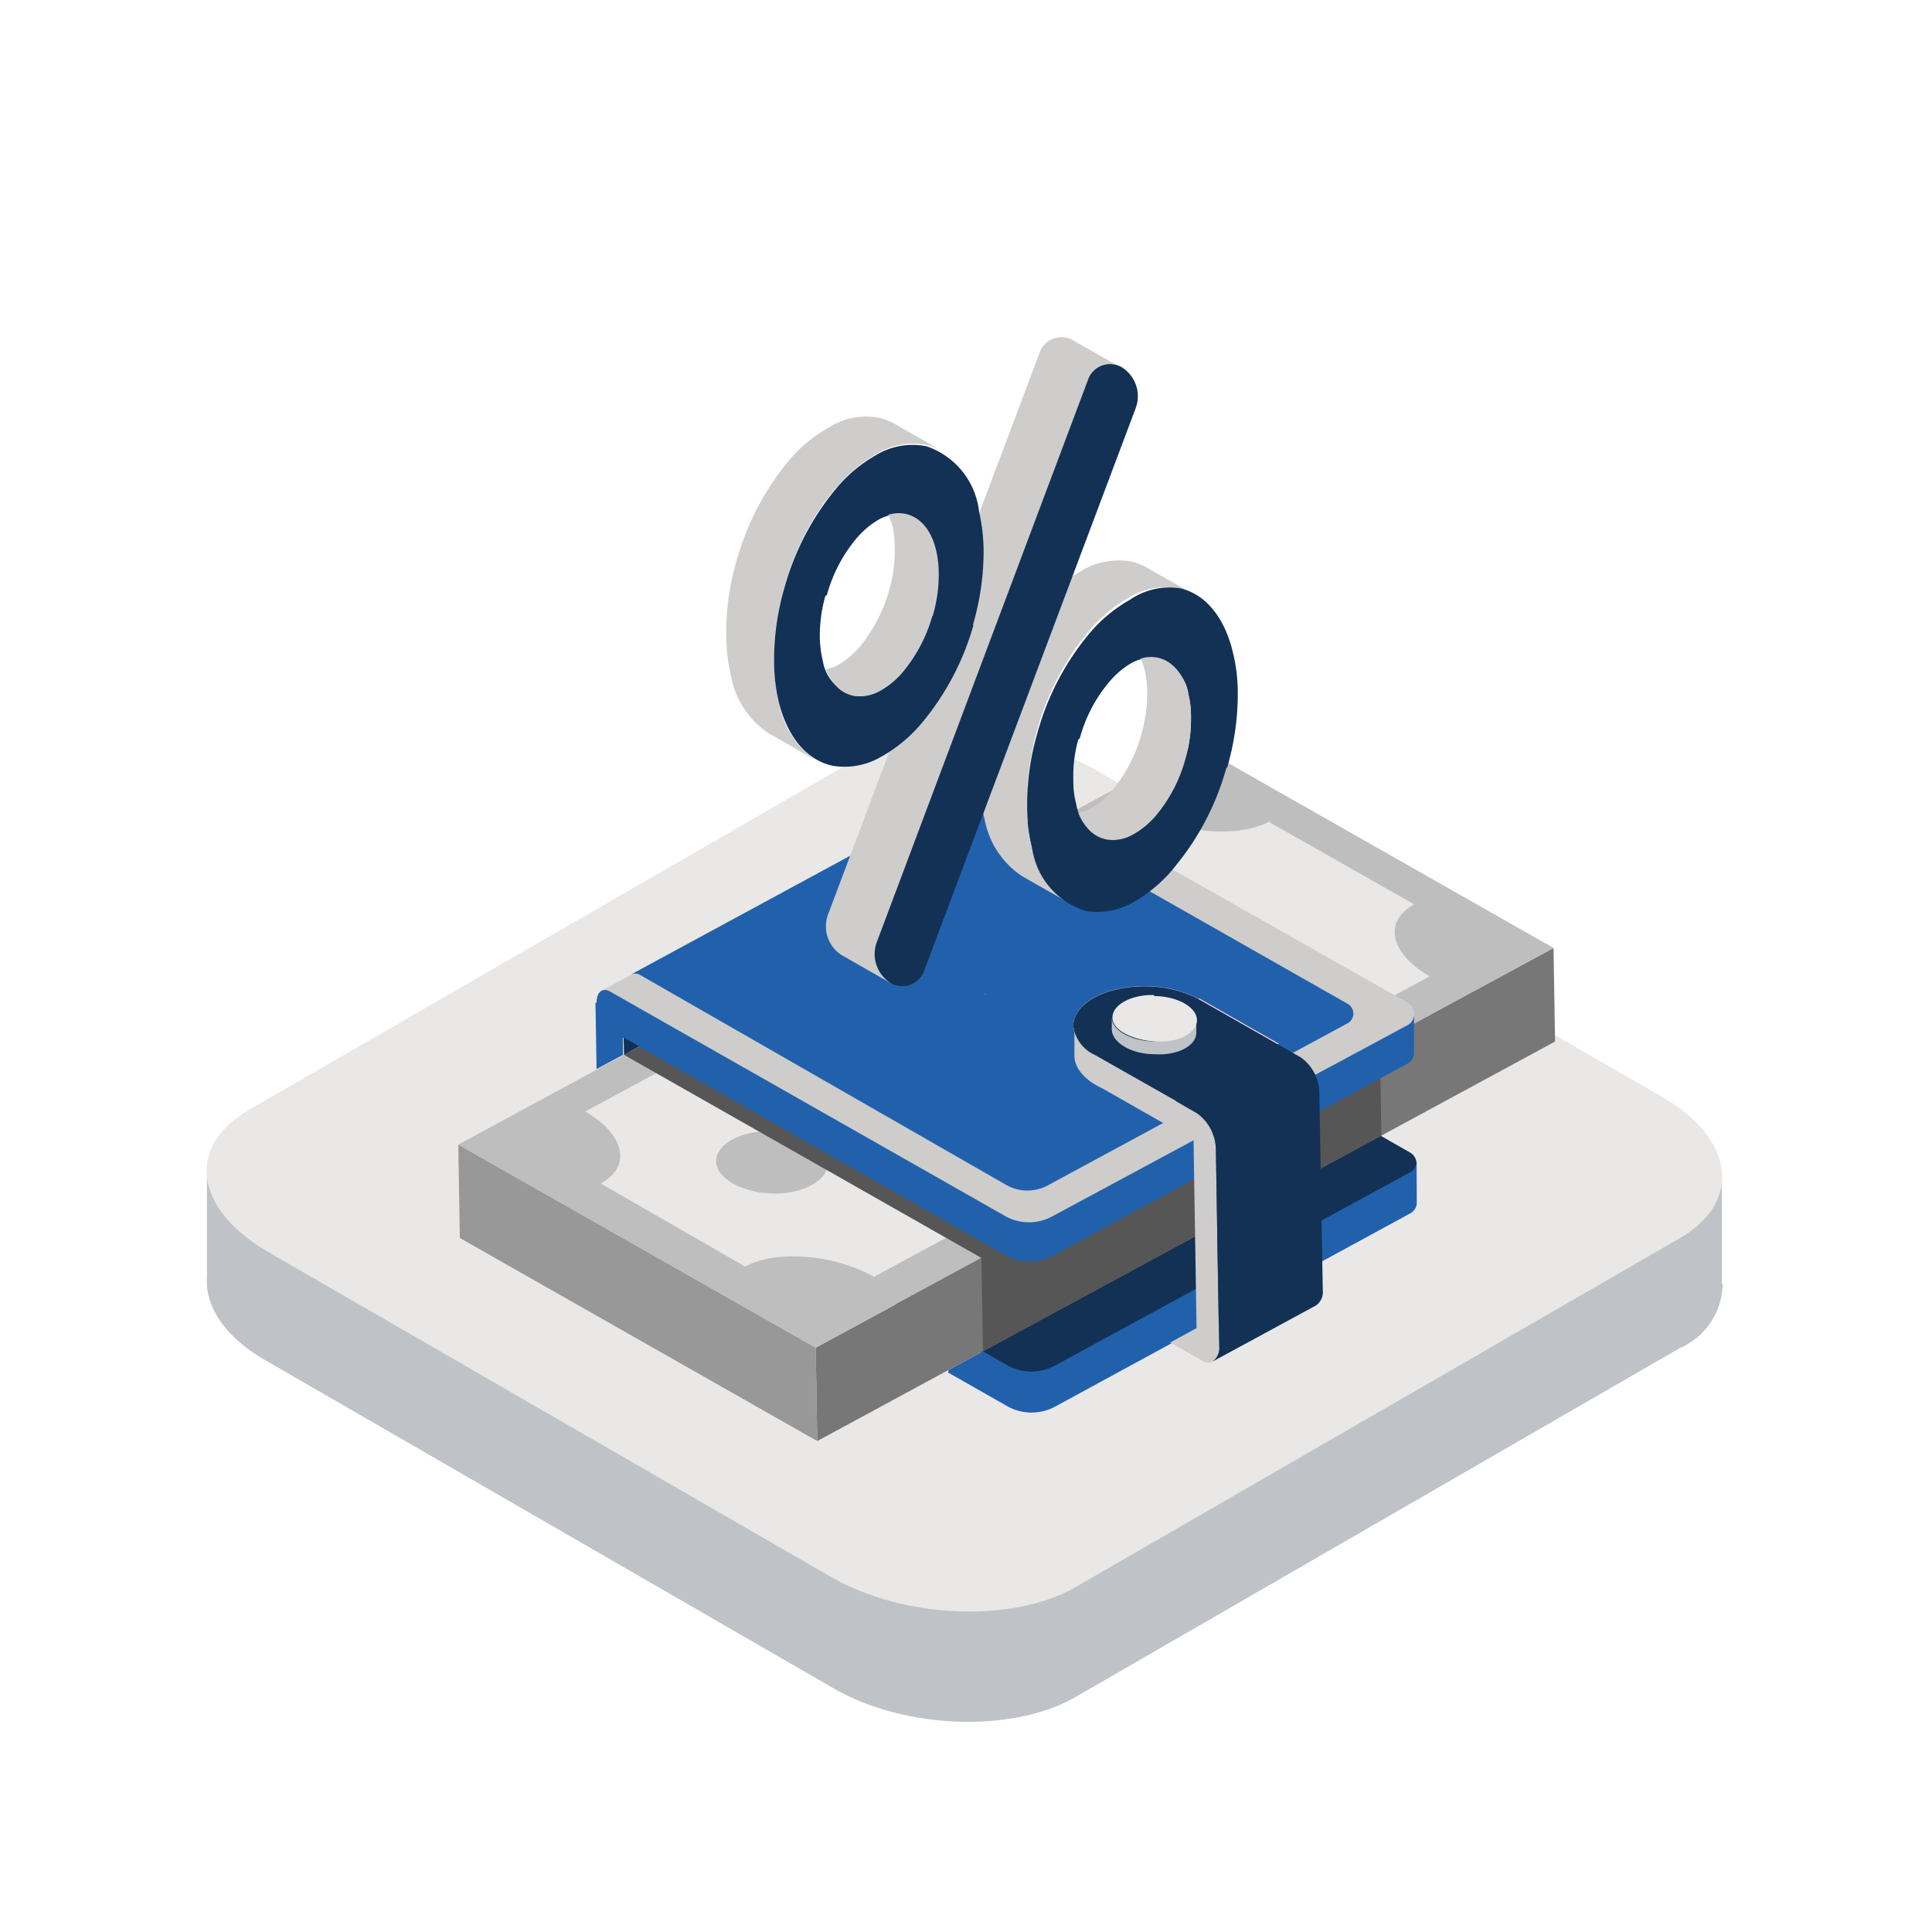
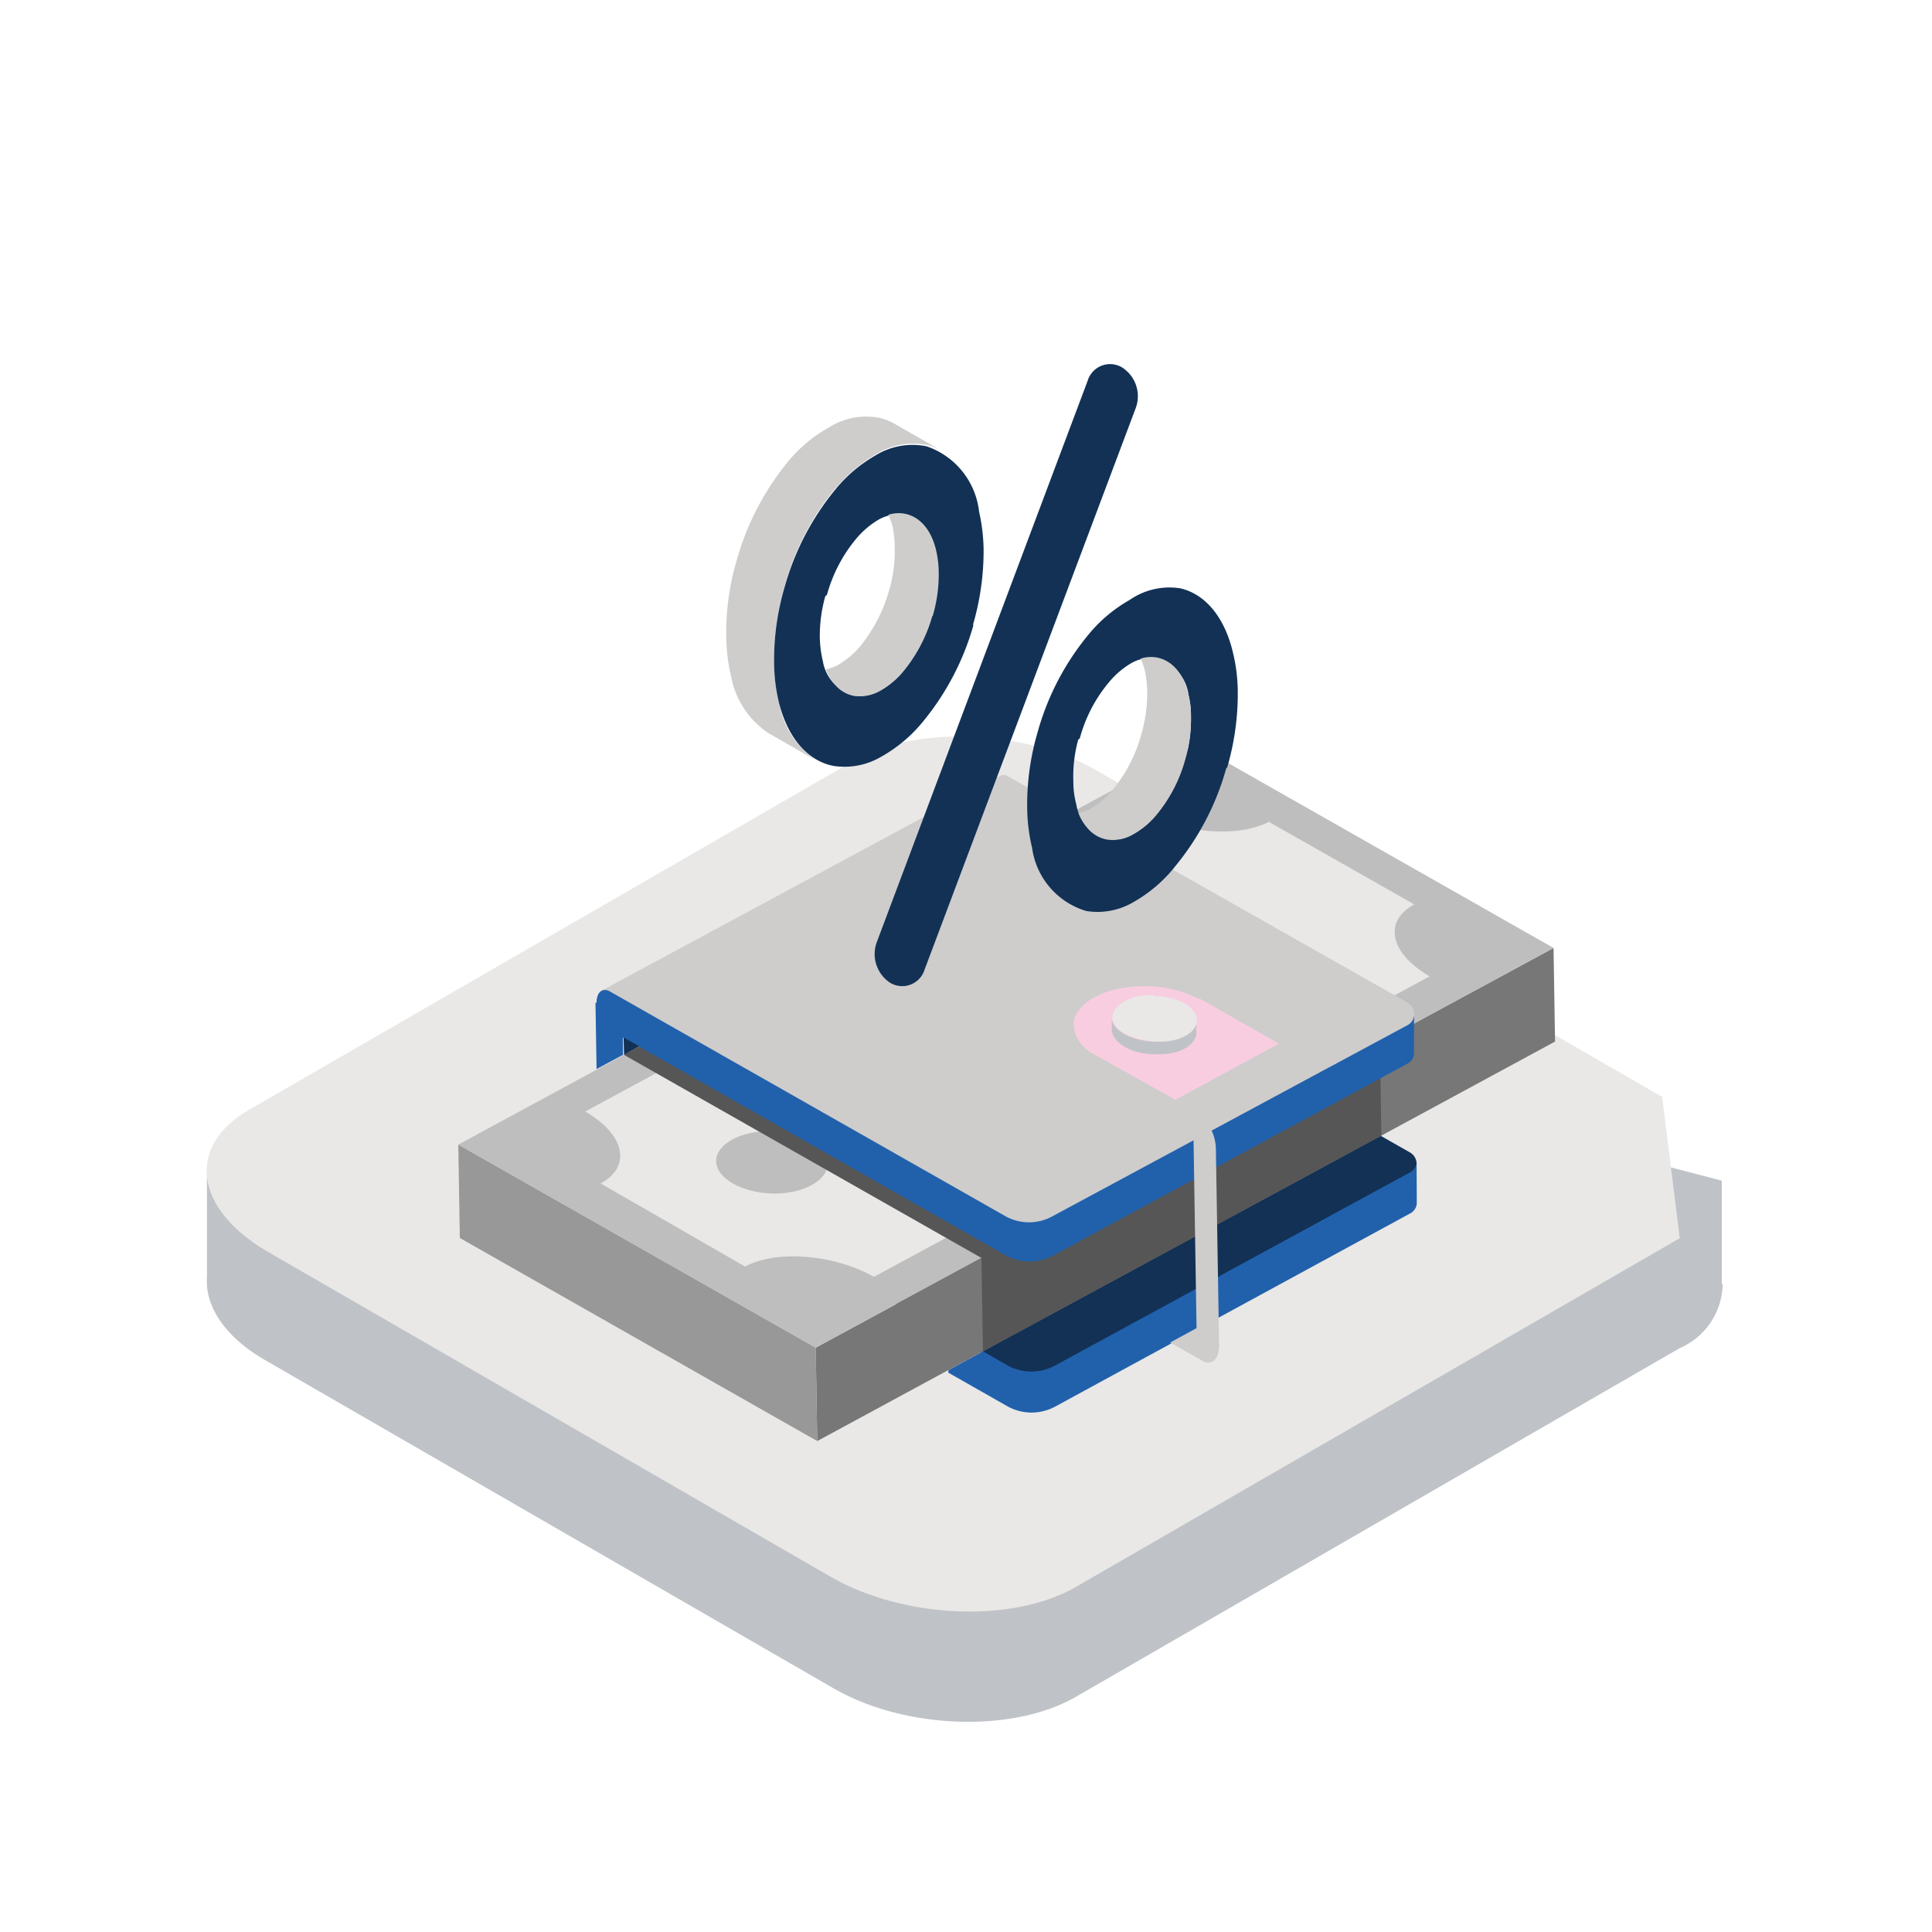
<svg xmlns="http://www.w3.org/2000/svg" id="Layer_1" data-name="Layer 1" viewBox="0 0 90 90">
  <defs>
    <style>.cls-1{fill:#fff;}.cls-13,.cls-2{fill:#bfc3c7;}.cls-3,.cls-9{fill:#e9e8e7;}.cls-4{fill:#123155;}.cls-10,.cls-11,.cls-12,.cls-13,.cls-4,.cls-5,.cls-6,.cls-7,.cls-8,.cls-9{fill-rule:evenodd;}.cls-5{fill:#2161ac;}.cls-6{fill:#777;}.cls-7{fill:#989898;}.cls-8{fill:#bfbebe;}.cls-10{fill:#565656;}.cls-11{fill:#cecdcc;}.cls-12{fill:#f9cde0;}</style>
  </defs>
  <g id="Main-page">
    <g id="ScnSoft-COM-HomePage-1440_illustrations" data-name="ScnSoft-COM-HomePage-1440 illustrations">
      <g id="Industry">
        <g id="_4" data-name="4">
          <g id="icon_2_6" data-name="icon 2 6">
            <rect id="Rectangle" class="cls-1" width="90" height="90" />
            <g id="Group-119">
              <g id="Group-118">
                <path id="Fill-2" class="cls-2" d="M80.21,59.81h0V55l-9-2.34L51.14,41c-3.37-1.94-8.47-2.16-11.39-.47L19.22,52.42,9.64,54.69v4.8a1.71,1.71,0,0,0,0,.32v.08h0c.1,1.23,1,2.5,2.78,3.51L38.71,78.58c3.37,2,8.47,2.16,11.4.47L78.25,62.8a3.31,3.31,0,0,0,2-3" />
-                 <path id="Fill-4" class="cls-3" d="M78.25,57.68,50.11,73.93c-2.93,1.69-8,1.48-11.4-.47L12.42,58.28c-3.38-2-3.74-4.89-.82-6.58L39.75,35.45c2.92-1.69,8-1.48,11.39.47L77.43,51.1c3.38,1.95,3.75,4.89.82,6.58" />
+                 <path id="Fill-4" class="cls-3" d="M78.25,57.68,50.11,73.93c-2.93,1.69-8,1.48-11.4-.47L12.42,58.28c-3.38-2-3.74-4.89-.82-6.58L39.75,35.45c2.92-1.69,8-1.48,11.39.47L77.43,51.1" />
              </g>
            </g>
          </g>
        </g>
      </g>
    </g>
  </g>
  <path class="cls-4" d="M28.13,53.11h0l18.57-10h0a.4.4,0,0,1,.39,0h0l18.6,10.58a.61.61,0,0,1,.3.51.57.57,0,0,1-.28.51l-16.54,9a2.31,2.31,0,0,1-2.25,0l-12.29-7-6.1-3.46a.39.39,0,0,0-.4,0Z" />
  <path class="cls-5" d="M44.19,63.82l1.6-.87,1.13.65a2.31,2.31,0,0,0,2.25,0l16.54-9a.57.57,0,0,0,.28-.51h0L66,56h0a.57.57,0,0,1-.28.51l-16.54,9a2.31,2.31,0,0,1-2.25,0l-2.76-1.57Z" />
  <polygon class="cls-6" points="72.37 44.16 38 62.78 38.07 67.13 72.44 48.52 72.37 44.16 72.37 44.16" />
  <polygon class="cls-7" points="21.35 53.32 38 62.78 38.07 67.13 21.42 57.67 21.35 53.32 21.35 53.32" />
  <polygon class="cls-8" points="21.35 53.32 55.72 34.7 72.37 44.16 38 62.78 21.35 53.32 21.35 53.32" />
  <path class="cls-9" d="M59.16,38.26c-1.46.79-4.15.57-6-.48l-25.9,14c1.85,1.06,2.18,2.56.72,3.35L34.71,59c1.46-.79,4.15-.57,6,.48l25.89-14c-1.85-1.06-2.18-2.56-.72-3.35l-6.73-3.82Z" />
  <path class="cls-8" d="M35.91,52.69c1.45,0,2.64.7,2.65,1.5S37.41,55.63,36,55.6s-2.63-.7-2.64-1.5,1.15-1.44,2.59-1.41Z" />
  <polygon class="cls-10" points="29.07 49.14 45.72 58.6 45.79 62.95 64.35 52.9 64.3 49.81 30.36 48.44 29.07 49.14 29.07 49.14" />
  <path class="cls-11" d="M28,46.16h0l18.56-10h0a.37.37,0,0,1,.39,0h0L65.58,46.71a.59.59,0,0,1,.29.52.56.56,0,0,1-.27.51L49.06,56.68a2.26,2.26,0,0,1-2.25,0l-12.3-7-6.09-3.47a.42.42,0,0,0-.4,0Z" />
-   <path class="cls-5" d="M45,36.94a.48.48,0,0,1,.5,0l17.31,9.84a.52.52,0,0,1,0,.87l-14,7.57a2,2,0,0,1-1.9,0L29.84,45.43a.47.47,0,0,0-.51,0" />
  <path class="cls-12" d="M51,49.13a1.72,1.72,0,0,1-1-1.34c0-1.06,1.51-1.88,3.41-1.85a5.38,5.38,0,0,1,2.4.58h0l.08,0,3.69,2.1-4.83,2.61L51,49.14Z" />
  <path class="cls-5" d="M27.79,46.71c0-.49.27-.72.63-.52L46.81,56.64a2.26,2.26,0,0,0,2.25,0L65.6,47.74a.56.56,0,0,0,.27-.51h0l0,1.79h0a.56.56,0,0,1-.27.51L49.09,58.47a2.29,2.29,0,0,1-2.25,0l-2.18-1.24L34,51.16l-2.36-1.35-2.62-1.48,0,.81-1.23.66-.05-3.09Z" />
  <polygon class="cls-4" points="29.79 48.74 29.07 49.14 29.05 48.33 29.79 48.74 29.79 48.74" />
  <path class="cls-11" d="M50,47.8a1.73,1.73,0,0,0,1,1.33h0l3.77,2.14,1,.58a2.12,2.12,0,0,1,.87,1.64l.15,9.19c0,.64-.36,1-.83.68l-1.45-.82,1.23-.67-.14-8.75L51.35,50.7c-.78-.36-1.29-.91-1.3-1.51l0-1.4Zm-4-1.47h-.19a.41.41,0,0,1,.19,0Z" />
-   <path class="cls-4" d="M54.78,51.28,51,49.14h0a1.72,1.72,0,0,1-1-1.34c0-1.06,1.51-1.88,3.41-1.85a5.38,5.38,0,0,1,2.4.58h0l4.79,2.73a2.06,2.06,0,0,1,.86,1.64l.16,9.19a.77.77,0,0,1-.31.72h0l-4.83,2.62h0a.79.79,0,0,0,.31-.73l-.15-9.19a2.12,2.12,0,0,0-.87-1.64l-1-.58Z" />
  <path class="cls-13" d="M55.73,47.52s0,.59,0,.59c0,.6-.86,1.07-1.94,1h0c-1.07,0-1.95-.52-2-1.12,0,0,0-.63,0-.59,0,.59.9,1.1,2,1.12s2-.45,1.94-1Z" />
  <path class="cls-9" d="M53.76,46.4c1.08,0,2,.52,2,1.12s-.86,1.07-1.94,1-2-.53-2-1.12.86-1.07,1.94-1.05Z" />
-   <path class="cls-11" d="M39.22,44.5a1.59,1.59,0,0,1-.65-1.89l9.84-26.13A1.08,1.08,0,0,1,50,15.86l2.27,1.29L41.48,45.79,39.22,44.5Z" />
  <path class="cls-11" d="M38.93,22.73a12.25,12.25,0,0,0-2.4,4.64v0a12.13,12.13,0,0,0-.47,3.46,8.56,8.56,0,0,0,.23,1.92h0A4.06,4.06,0,0,0,38,35.41h0l-2.19-1.25h0a4.06,4.06,0,0,1-1.75-2.64h0a8.54,8.54,0,0,1-.23-1.91,11.88,11.88,0,0,1,.48-3.48v0a12.57,12.57,0,0,1,2.41-4.64h0a6.67,6.67,0,0,1,1.88-1.57A3.25,3.25,0,0,1,41,19.47h0a2.77,2.77,0,0,1,.67.27h0L43.87,21h0a2.25,2.25,0,0,0-.69-.27h0a3.3,3.3,0,0,0-2.34.41,7.07,7.07,0,0,0-1.89,1.58v0Z" />
  <path class="cls-4" d="M38.45,27.76a6.75,6.75,0,0,0-.26,1.93,5.16,5.16,0,0,0,.14,1.1v0a2,2,0,0,0,1.45,1.61h0A1.91,1.91,0,0,0,41,32.17a3.83,3.83,0,0,0,1.1-.94l0,0a7,7,0,0,0,1.29-2.52v0a6.92,6.92,0,0,0,.27-2,4.79,4.79,0,0,0-.11-1v0A2.05,2.05,0,0,0,42.23,24h0a1.86,1.86,0,0,0-1.34.23,4.06,4.06,0,0,0-1,.86l0,0a6.94,6.94,0,0,0-1.37,2.63v0Zm6.9,1.35A12.36,12.36,0,0,1,43,33.61v0a6.77,6.77,0,0,1-1.93,1.63,3.38,3.38,0,0,1-2.24.44h0c-1.19-.23-2.12-1.28-2.54-2.93v0a8.27,8.27,0,0,1-.23-1.88,12,12,0,0,1,.48-3.49v0a12.42,12.42,0,0,1,2.4-4.61h0a6.77,6.77,0,0,1,1.87-1.57,3.28,3.28,0,0,1,2.35-.41h0a3.64,3.64,0,0,1,2.45,3.05v0a8.47,8.47,0,0,1,.21,1.75,12.24,12.24,0,0,1-.5,3.53v0Z" />
  <path class="cls-11" d="M43.43,28.7a7.07,7.07,0,0,1-1.31,2.53h0a3.83,3.83,0,0,1-1.1.94,1.92,1.92,0,0,1-1.23.25h0a1.51,1.51,0,0,1-.88-.51h0a2.22,2.22,0,0,1-.44-.73A2.54,2.54,0,0,0,39,31a4,4,0,0,0,1.11-.94h0a7.3,7.3,0,0,0,1.3-2.53h0a6.44,6.44,0,0,0,.27-2,4.9,4.9,0,0,0-.1-1,3,3,0,0,0-.2-.55c.9-.28,1.91.21,2.24,1.71h0a4.69,4.69,0,0,1,.11,1,6.79,6.79,0,0,1-.28,2Z" />
-   <path class="cls-11" d="M50.7,29.42a12.4,12.4,0,0,0-2.4,4.64v0a12.13,12.13,0,0,0-.47,3.46,8,8,0,0,0,.24,1.92h0a4,4,0,0,0,1.75,2.63h0l-2.2-1.25h0a4.06,4.06,0,0,1-1.75-2.64h0a8,8,0,0,1-.24-1.91,12.23,12.23,0,0,1,.48-3.48v0a12.42,12.42,0,0,1,2.41-4.64h0a6.81,6.81,0,0,1,1.88-1.57,3.32,3.32,0,0,1,2.35-.41h0a2.77,2.77,0,0,1,.67.27h0l2.2,1.25h0a2.42,2.42,0,0,0-.69-.27h0a3.28,3.28,0,0,0-2.33.41,6.92,6.92,0,0,0-1.89,1.58l0,0Z" />
  <path class="cls-4" d="M50.23,34.45A6.41,6.41,0,0,0,50,36.38a4.13,4.13,0,0,0,.14,1.1v0a2,2,0,0,0,1.45,1.61h0a1.89,1.89,0,0,0,1.22-.25,3.87,3.87,0,0,0,1.11-.94v0a6.87,6.87,0,0,0,1.29-2.51v0a6.58,6.58,0,0,0,.27-2,4.17,4.17,0,0,0-.11-1v0A2.08,2.08,0,0,0,54,30.69h0a1.83,1.83,0,0,0-1.33.22,3.94,3.94,0,0,0-1,.86v0a6.8,6.8,0,0,0-1.37,2.63v0Zm6.89,1.35a12.34,12.34,0,0,1-2.33,4.5l0,0A6.64,6.64,0,0,1,52.84,42a3.31,3.31,0,0,1-2.23.44h0a3.57,3.57,0,0,1-2.53-2.94v0a8.27,8.27,0,0,1-.23-1.88,12,12,0,0,1,.48-3.49v0a12.29,12.29,0,0,1,2.41-4.61h0a6.81,6.81,0,0,1,1.88-1.57A3.25,3.25,0,0,1,55,27.41h0c1.17.28,2.07,1.37,2.45,3.05v0a7.84,7.84,0,0,1,.21,1.75,12.23,12.23,0,0,1-.49,3.53l0,0Z" />
  <path class="cls-11" d="M55.2,35.39a6.9,6.9,0,0,1-1.3,2.53h0a3.71,3.71,0,0,1-1.1.94,1.85,1.85,0,0,1-1.23.25h0a1.53,1.53,0,0,1-.89-.51h0a2.22,2.22,0,0,1-.44-.73,2,2,0,0,0,.51-.17,3.89,3.89,0,0,0,1.11-.94h0a6.9,6.9,0,0,0,1.3-2.53h0a6.72,6.72,0,0,0,.28-2,4.88,4.88,0,0,0-.11-1,3.93,3.93,0,0,0-.19-.55c.89-.28,1.9.21,2.23,1.71h0a4.08,4.08,0,0,1,.11,1,6.79,6.79,0,0,1-.28,2Z" />
  <path class="cls-4" d="M52.91,19a1.59,1.59,0,0,0-.65-1.89,1.09,1.09,0,0,0-1.59.62L40.84,43.9a1.6,1.6,0,0,0,.64,1.89,1.09,1.09,0,0,0,1.59-.62L52.91,19Z" />
</svg>